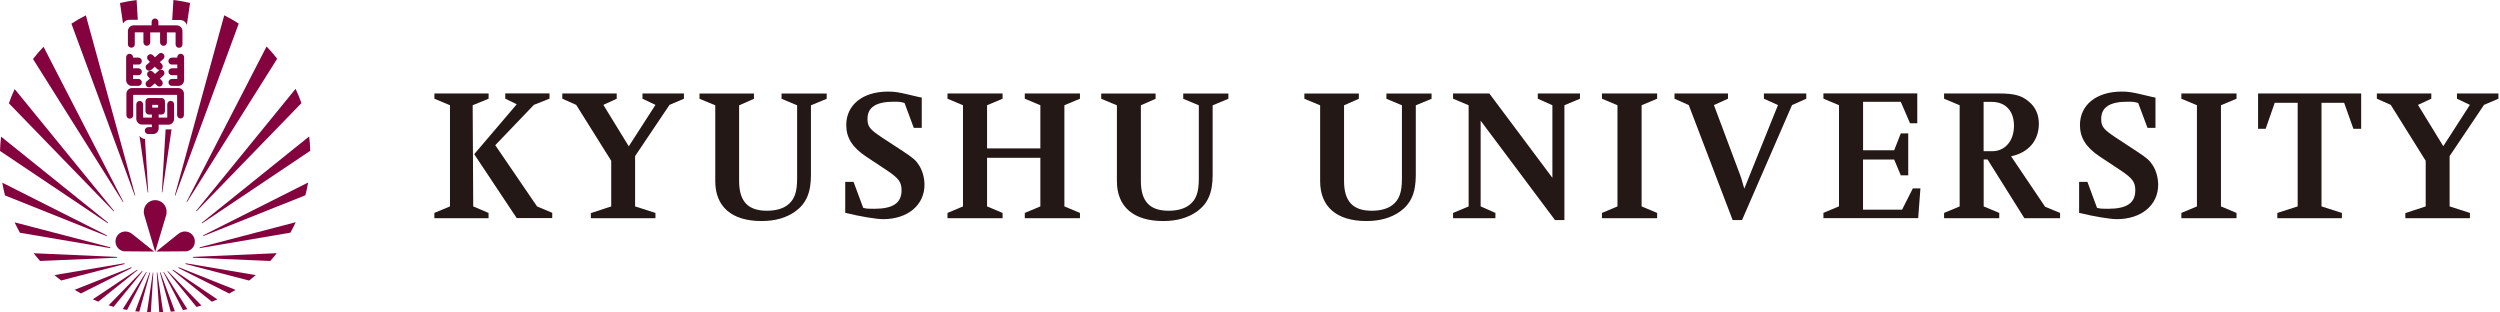
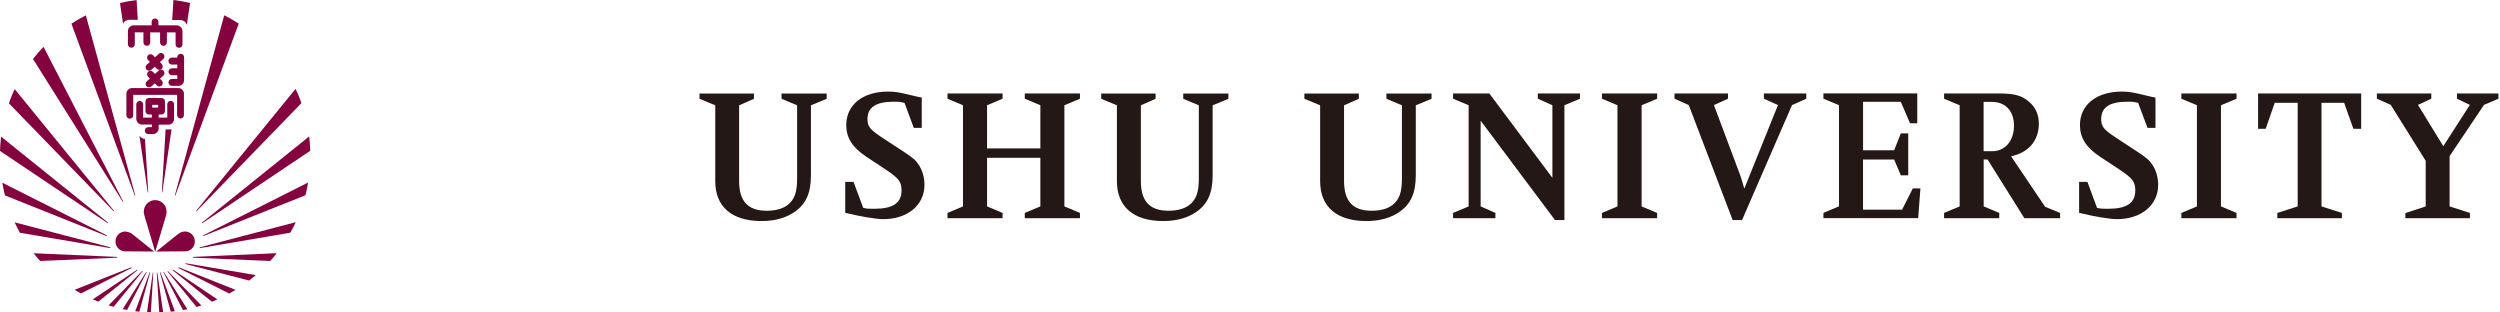
<svg xmlns="http://www.w3.org/2000/svg" width="144" height="18" viewBox="0 0 144 18" fill="none">
-   <path d="M25.919 11.889V6.062L25.022 5.686V5.384H28.144V5.686L27.226 6.062L27.258 11.889L28.141 12.265V12.567H25.019V12.265L25.916 11.889H25.919ZM27.313 8.882L29.764 6.006L29.104 5.683V5.381H31.652V5.683L30.755 6.037L28.527 8.363L30.936 11.892L31.809 12.258V12.56H29.761L27.31 8.875L27.313 8.882Z" fill="#231815" />
-   <path d="M36.221 8.422L37.754 6.041L37.007 5.686V5.384H39.395V5.686L38.564 6.041L36.582 8.991V11.889L37.754 12.265V12.567H34.034V12.275L35.206 11.889V9.262L33.189 6.041L32.389 5.686V5.384H35.522V5.686L34.754 6.041L36.214 8.422H36.221Z" fill="#231815" />
  <path d="M42.573 6.062V10.424C42.573 11.587 43.073 12.138 44.162 12.138C44.673 12.138 45.069 12.029 45.358 11.815C45.761 11.502 45.914 11.081 45.914 10.287V6.066L45.017 5.69V5.388H47.617V5.69L46.71 6.066V10.094C46.71 11.106 46.432 11.731 45.803 12.184C45.281 12.549 44.652 12.732 43.863 12.732C42.145 12.732 41.199 11.903 41.199 10.438V6.066L40.292 5.69V5.388H43.428V5.69L42.576 6.066L42.573 6.062Z" fill="#231815" />
  <path d="M48.685 12.254V10.477H49.165L49.721 11.973C49.943 12.026 50.02 12.026 50.361 12.026C51.438 12.026 51.929 11.692 51.929 10.962C51.929 10.487 51.769 10.273 51.098 9.82L49.895 9.023C49.095 8.492 48.744 7.934 48.744 7.204C48.744 6.041 49.693 5.275 51.153 5.275C51.525 5.275 51.783 5.317 52.325 5.447L52.923 5.588L53.093 5.62V7.365H52.634L52.102 5.932C51.887 5.869 51.824 5.858 51.484 5.858C50.458 5.858 49.968 6.181 49.968 6.849C49.968 7.291 50.096 7.453 50.83 7.938L52.016 8.714C52.6 9.1 52.753 9.23 52.93 9.511C53.132 9.813 53.25 10.245 53.25 10.642C53.25 11.815 52.28 12.623 50.872 12.623C50.475 12.623 49.551 12.472 48.688 12.258L48.685 12.254Z" fill="#231815" />
  <path d="M56.855 9.09V11.889L57.749 12.265V12.567H54.575V12.265L55.468 11.889V6.062L54.575 5.686V5.384H57.749V5.686L56.855 6.062V8.549H59.925V6.062L59.028 5.686V5.384H62.206V5.686L61.309 6.062V11.889L62.206 12.265V12.567H59.028V12.265L59.925 11.889V9.09H56.855Z" fill="#231815" />
  <path d="M65.714 6.062V10.424C65.714 11.587 66.215 12.138 67.303 12.138C67.814 12.138 68.21 12.029 68.495 11.815C68.902 11.502 69.052 11.081 69.052 10.287V6.066L68.155 5.69V5.388H70.755V5.69L69.848 6.066V10.094C69.848 11.106 69.57 11.731 68.94 12.184C68.419 12.549 67.79 12.732 67 12.732C65.283 12.732 64.334 11.903 64.334 10.438V6.066L63.43 5.69V5.388H66.562V5.69L65.71 6.066L65.714 6.062Z" fill="#231815" />
  <path d="M77.417 6.062V10.424C77.417 11.587 77.917 12.138 79.005 12.138C79.517 12.138 79.913 12.029 80.198 11.815C80.601 11.502 80.751 11.081 80.751 10.287V6.066L79.857 5.69V5.388H82.458V5.69L81.55 6.066V10.094C81.55 11.106 81.272 11.731 80.643 12.184C80.122 12.549 79.492 12.732 78.703 12.732C76.986 12.732 76.04 11.903 76.04 10.438V6.066L75.132 5.69V5.388H78.269V5.69L77.417 6.066V6.062Z" fill="#231815" />
  <path d="M85.285 6.944V11.889L86.136 12.265V12.567H83.696V12.265L84.593 11.889V6.062L83.696 5.686V5.384H85.785L89.418 10.242V6.062L88.577 5.686V5.384H91.007V5.686L90.11 6.062V12.675H89.568L85.281 6.947L85.285 6.944Z" fill="#231815" />
  <path d="M93.166 11.889V6.062L92.273 5.686V5.384H95.451V5.686L94.557 6.062V11.889L95.451 12.265V12.567H92.273V12.265L93.166 11.889Z" fill="#231815" />
  <path d="M99.8 12.675L97.272 6.052L96.452 5.686V5.384H99.532V5.686L98.722 6.052L100.13 9.81C100.28 10.185 100.342 10.403 100.471 10.867L102.411 6.052L101.601 5.686V5.384H104.042V5.686L103.221 6.052L100.342 12.675H99.8Z" fill="#231815" />
  <path d="M107.31 9.195V12.078H109.559L110.178 10.853H110.616L110.488 12.563H105.029V12.261L105.926 11.885V6.059L105.029 5.683V5.381H110.435V7.102H110.018L109.486 5.865H107.313V8.654H109.104L109.486 7.685H109.914V10.098H109.486L109.104 9.191H107.313L107.31 9.195Z" fill="#231815" />
  <path d="M114.26 9.184V11.889L115.157 12.265V12.567H111.979V12.265L112.876 11.889V6.062L111.979 5.686V5.384H115.157C116.019 5.384 116.447 5.5 116.85 5.844C117.243 6.157 117.438 6.599 117.438 7.126C117.438 8.096 116.84 8.795 115.838 9.002L117.799 11.91L118.661 12.265V12.567H116.603L114.482 9.184H114.26ZM114.26 8.71H114.75C115.498 8.71 116.005 8.106 116.005 7.246C116.005 6.385 115.515 5.869 114.726 5.869H114.256V8.714L114.26 8.71Z" fill="#231815" />
  <path d="M119.757 12.254V10.477H120.236L120.789 11.973C121.012 12.026 121.088 12.026 121.429 12.026C122.507 12.026 122.993 11.692 122.993 10.962C122.993 10.487 122.833 10.273 122.162 9.82L120.956 9.023C120.156 8.492 119.805 7.934 119.805 7.204C119.805 6.041 120.754 5.275 122.215 5.275C122.587 5.275 122.844 5.317 123.386 5.447L123.984 5.588L124.155 5.62V7.365H123.696L123.16 5.932C122.948 5.869 122.882 5.858 122.545 5.858C121.519 5.858 121.029 6.181 121.029 6.849C121.029 7.291 121.158 7.453 121.891 7.938L123.073 8.714C123.661 9.1 123.81 9.23 123.991 9.511C124.193 9.813 124.311 10.245 124.311 10.642C124.311 11.815 123.341 12.623 121.933 12.623C121.54 12.623 120.612 12.472 119.75 12.258L119.757 12.254Z" fill="#231815" />
  <path d="M126.543 11.889V6.062L125.646 5.686V5.384H128.824V5.686L127.927 6.062V11.889L128.824 12.265V12.567H125.646V12.265L126.543 11.889Z" fill="#231815" />
  <path d="M133.719 5.922V11.889L134.894 12.265V12.567H131.174V12.265L132.346 11.889V5.922H131.025L130.503 7.418H130.065V5.384H136.003V7.418H135.555L135.023 5.922H133.723H133.719Z" fill="#231815" />
  <path d="M140.732 8.422L142.265 6.041L141.521 5.686V5.384H143.909V5.686L143.079 6.041L141.097 8.991V11.889L142.268 12.265V12.567H138.548V12.275L139.72 11.889V9.262L137.707 6.041L136.907 5.686V5.384H140.043V5.686L139.275 6.041L140.735 8.422H140.732Z" fill="#231815" />
  <path d="M10.027 6.009C10.027 5.897 9.94 5.809 9.832 5.809C9.724 5.809 9.634 5.897 9.634 6.009V6.772H9.14V6.596H9.29C9.29 6.596 9.3 6.596 9.304 6.596C9.412 6.596 9.502 6.508 9.502 6.396V6.382V5.841C9.502 5.735 9.418 5.651 9.314 5.648L8.574 5.644C8.466 5.644 8.379 5.732 8.379 5.844V5.851V6.389C8.379 6.389 8.379 6.396 8.379 6.399C8.379 6.501 8.455 6.589 8.556 6.596H8.747V6.772H8.243V6.013C8.243 5.9 8.156 5.813 8.049 5.813C7.941 5.813 7.85 5.9 7.85 6.013V6.814C7.85 6.814 7.85 6.828 7.85 6.838C7.85 7.024 8 7.175 8.184 7.175H8.747V7.323H8.539C8.428 7.326 8.341 7.414 8.341 7.523C8.341 7.632 8.428 7.72 8.539 7.723H8.824C8.998 7.713 9.137 7.576 9.14 7.4V7.182H9.711C9.881 7.175 10.017 7.038 10.027 6.866V6.023V6.009ZM8.768 6.041H9.106V6.196H8.768V6.041Z" fill="#84033E" />
  <path d="M10.51 1.788C10.507 1.605 10.357 1.461 10.176 1.461H9.123V1.247C9.116 1.145 9.029 1.064 8.928 1.064C8.827 1.064 8.741 1.145 8.734 1.247V1.461H7.687C7.51 1.468 7.367 1.616 7.367 1.798C7.367 1.812 7.367 1.826 7.367 1.84V2.543C7.367 2.543 7.367 2.546 7.367 2.55C7.367 2.659 7.454 2.747 7.565 2.747C7.677 2.747 7.764 2.659 7.764 2.55V2.546V1.861H8.261V2.434C8.261 2.546 8.348 2.638 8.459 2.638C8.57 2.638 8.654 2.55 8.654 2.437V1.865H9.22V2.437C9.22 2.55 9.307 2.641 9.418 2.641C9.53 2.641 9.613 2.553 9.613 2.441V1.868H10.114V2.55V2.557C10.114 2.666 10.201 2.754 10.312 2.754C10.423 2.754 10.51 2.666 10.51 2.557V2.55V1.798V1.788Z" fill="#84033E" />
  <path d="M9.325 3.688L9.21 3.575L9.398 3.407C9.439 3.372 9.467 3.323 9.471 3.266C9.481 3.157 9.401 3.063 9.293 3.052C9.231 3.045 9.172 3.07 9.133 3.115L8.928 3.298L8.814 3.186C8.814 3.186 8.803 3.172 8.796 3.168H8.793C8.761 3.14 8.727 3.126 8.685 3.122C8.577 3.112 8.48 3.196 8.473 3.301C8.469 3.358 8.487 3.407 8.521 3.449L8.636 3.565L8.48 3.705C8.431 3.737 8.393 3.793 8.389 3.856C8.379 3.965 8.459 4.064 8.567 4.071C8.626 4.078 8.678 4.057 8.72 4.018L8.918 3.842L9.05 3.976C9.081 4 9.119 4.018 9.161 4.025C9.269 4.036 9.366 3.955 9.373 3.842C9.377 3.786 9.359 3.73 9.321 3.691L9.325 3.688Z" fill="#84033E" />
  <path d="M9.325 4.647L9.21 4.534L9.398 4.366C9.439 4.331 9.467 4.281 9.471 4.225C9.481 4.116 9.401 4.018 9.293 4.011C9.231 4.004 9.172 4.028 9.133 4.074L8.928 4.257L8.814 4.144C8.814 4.144 8.803 4.134 8.796 4.127H8.793C8.761 4.099 8.727 4.085 8.685 4.081C8.577 4.071 8.48 4.151 8.473 4.26C8.469 4.316 8.487 4.366 8.521 4.408L8.636 4.524L8.48 4.664C8.431 4.696 8.393 4.752 8.389 4.815C8.379 4.924 8.459 5.022 8.567 5.029C8.626 5.033 8.678 5.015 8.72 4.977L8.918 4.801L9.05 4.935C9.081 4.959 9.119 4.977 9.161 4.984C9.269 4.994 9.366 4.914 9.373 4.801C9.377 4.745 9.359 4.689 9.321 4.65L9.325 4.647Z" fill="#84033E" />
-   <path d="M7.969 4.331H7.972C8.08 4.331 8.17 4.243 8.17 4.134C8.17 4.025 8.083 3.934 7.972 3.934H7.969H7.663V3.719H7.976C8.083 3.719 8.17 3.628 8.17 3.519C8.17 3.41 8.083 3.323 7.976 3.319H7.663V3.291C7.663 3.182 7.572 3.098 7.465 3.098C7.357 3.098 7.27 3.182 7.266 3.291V4.597C7.266 4.597 7.266 4.608 7.266 4.612C7.266 4.798 7.416 4.949 7.6 4.949C7.618 4.949 7.638 4.949 7.656 4.945H7.976C8.083 4.945 8.17 4.854 8.17 4.745C8.17 4.636 8.083 4.548 7.976 4.545H7.663V4.331H7.969Z" fill="#84033E" />
  <path d="M9.905 4.331C9.905 4.331 9.905 4.331 9.902 4.331C9.794 4.331 9.704 4.243 9.704 4.134C9.704 4.025 9.79 3.934 9.902 3.934H9.905H10.211V3.719H9.895C9.787 3.719 9.7 3.628 9.7 3.519C9.7 3.41 9.787 3.323 9.895 3.319H10.211V3.291C10.211 3.182 10.302 3.098 10.409 3.098C10.517 3.098 10.604 3.182 10.604 3.291V4.612C10.604 4.798 10.455 4.949 10.27 4.949C10.253 4.949 10.232 4.949 10.218 4.945H9.898C9.79 4.945 9.704 4.854 9.704 4.745C9.704 4.636 9.79 4.548 9.898 4.545H10.211V4.331H9.905Z" fill="#84033E" />
  <path d="M10.597 5.405C10.597 5.223 10.455 5.075 10.274 5.072H7.611C7.426 5.072 7.28 5.223 7.28 5.409V6.638C7.28 6.747 7.367 6.835 7.478 6.835C7.59 6.835 7.673 6.747 7.673 6.635V5.465H10.201V6.624C10.201 6.733 10.288 6.824 10.399 6.824C10.51 6.824 10.594 6.736 10.594 6.624V5.402L10.597 5.405Z" fill="#84033E" />
  <path d="M12.916 0.882L10.069 11.26C10.069 11.26 10.086 11.267 10.097 11.271L13.751 1.359C13.483 1.187 13.205 1.026 12.92 0.882H12.916Z" fill="#84033E" />
-   <path d="M15.353 2.68L10.747 11.618C10.747 11.618 10.764 11.632 10.774 11.636L15.965 3.382C15.774 3.136 15.569 2.901 15.357 2.68H15.353Z" fill="#84033E" />
  <path d="M17.026 5.117L11.293 12.149C11.293 12.149 11.306 12.166 11.313 12.177L17.363 5.939C17.265 5.658 17.151 5.384 17.026 5.117Z" fill="#84033E" />
  <path d="M17.811 7.857L11.633 12.823C11.633 12.823 11.64 12.848 11.644 12.862L17.87 8.686C17.863 8.408 17.843 8.131 17.808 7.857H17.811Z" fill="#84033E" />
  <path d="M17.749 10.512L11.706 13.554C11.706 13.554 11.706 13.585 11.703 13.599L17.592 11.246C17.655 11.004 17.707 10.758 17.749 10.508V10.512Z" fill="#84033E" />
  <path d="M17.036 12.798L11.515 14.242C11.505 14.259 11.498 14.277 11.487 14.295L16.727 13.402C16.834 13.206 16.939 13.006 17.033 12.798H17.036Z" fill="#84033E" />
  <path d="M15.941 14.583L11.136 14.797C11.136 14.797 11.108 14.829 11.094 14.842L15.565 15.032C15.697 14.888 15.823 14.737 15.941 14.583Z" fill="#84033E" />
  <path d="M10.712 15.166C10.712 15.166 10.677 15.19 10.66 15.201L14.348 16.16C14.481 16.058 14.609 15.952 14.734 15.847L10.712 15.166Z" fill="#84033E" />
  <path d="M10.309 15.401C10.291 15.408 10.27 15.418 10.253 15.426L13.205 16.908C13.326 16.841 13.448 16.771 13.57 16.697L10.309 15.401Z" fill="#84033E" />
  <path d="M9.964 15.538C9.964 15.538 9.937 15.549 9.923 15.552L12.203 17.378C12.311 17.336 12.415 17.291 12.523 17.245L9.968 15.534L9.964 15.538Z" fill="#84033E" />
  <path d="M9.679 15.619C9.679 15.619 9.655 15.626 9.641 15.629L11.32 17.68C11.414 17.652 11.508 17.628 11.602 17.596L9.679 15.622V15.619Z" fill="#84033E" />
  <path d="M9.439 15.664C9.439 15.664 9.418 15.668 9.408 15.671L10.538 17.86C10.621 17.846 10.708 17.828 10.792 17.81L9.439 15.668V15.664Z" fill="#84033E" />
  <path d="M9.241 15.689C9.241 15.689 9.22 15.689 9.21 15.693L9.836 17.954C9.916 17.947 9.992 17.937 10.072 17.926L9.241 15.685V15.689Z" fill="#84033E" />
  <path d="M9.057 15.703C9.057 15.703 9.04 15.703 9.029 15.703L9.172 18C9.248 18 9.321 17.997 9.398 17.989L9.06 15.703H9.057Z" fill="#84033E" />
  <path d="M8.462 17.989C8.539 17.993 8.612 17.997 8.688 18L8.831 15.703C8.831 15.703 8.81 15.703 8.803 15.703L8.466 17.989H8.462Z" fill="#84033E" />
  <path d="M7.788 17.926C7.864 17.937 7.944 17.944 8.024 17.954L8.65 15.693C8.65 15.693 8.629 15.693 8.619 15.689L7.791 17.926H7.788Z" fill="#84033E" />
  <path d="M7.068 17.803C7.152 17.821 7.235 17.838 7.322 17.852L8.452 15.668C8.452 15.668 8.431 15.664 8.421 15.661L7.072 17.8L7.068 17.803Z" fill="#84033E" />
  <path d="M6.262 17.589C6.355 17.617 6.449 17.645 6.543 17.673L8.216 15.626C8.216 15.626 8.191 15.619 8.177 15.615L6.258 17.586L6.262 17.589Z" fill="#84033E" />
  <path d="M5.344 17.241C5.448 17.287 5.552 17.333 5.66 17.375L7.934 15.552C7.934 15.552 7.906 15.541 7.892 15.538L5.344 17.241Z" fill="#84033E" />
  <path d="M4.297 16.694C4.415 16.767 4.537 16.837 4.659 16.904L7.6 15.426C7.583 15.418 7.565 15.408 7.545 15.401L4.294 16.694H4.297Z" fill="#84033E" />
-   <path d="M3.136 15.844C3.261 15.952 3.39 16.058 3.522 16.156L7.197 15.201C7.179 15.19 7.162 15.176 7.145 15.166L3.136 15.844Z" fill="#84033E" />
  <path d="M2.312 15.032L6.762 14.842C6.762 14.842 6.734 14.811 6.721 14.797L1.937 14.586C2.058 14.741 2.183 14.888 2.312 15.036V15.032Z" fill="#84033E" />
  <path d="M1.147 13.406L6.366 14.295C6.366 14.295 6.349 14.259 6.342 14.242L0.841 12.806C0.935 13.009 1.04 13.209 1.147 13.406Z" fill="#84033E" />
  <path d="M0.289 11.257L6.157 13.603C6.157 13.603 6.154 13.571 6.154 13.557L0.132 10.523C0.174 10.772 0.226 11.018 0.289 11.257Z" fill="#84033E" />
  <path d="M0.003 8.696L6.213 12.862C6.213 12.862 6.22 12.837 6.223 12.823L0.063 7.871C0.031 8.141 0.01 8.419 0 8.696H0.003Z" fill="#84033E" />
  <path d="M0.511 5.95L6.547 12.173C6.547 12.173 6.561 12.156 6.568 12.145L0.845 5.131C0.72 5.398 0.608 5.672 0.511 5.953V5.95Z" fill="#84033E" />
  <path d="M1.902 3.4L7.082 11.639C7.082 11.639 7.099 11.625 7.106 11.622L2.507 2.694C2.291 2.919 2.09 3.154 1.898 3.4H1.902Z" fill="#84033E" />
  <path d="M7.764 11.267C7.764 11.267 7.781 11.26 7.791 11.257L4.944 0.885C4.659 1.029 4.381 1.187 4.113 1.363L7.764 11.267Z" fill="#84033E" />
  <path d="M9.85 7.453H9.54L9.321 11.078C9.321 11.078 9.339 11.078 9.349 11.078L9.881 7.446C9.881 7.446 9.86 7.446 9.85 7.446V7.453Z" fill="#84033E" />
  <path d="M7.43 1.141H7.444H7.937L7.868 0.004C7.545 0.042 7.225 0.098 6.912 0.172L7.086 1.356C7.148 1.233 7.28 1.145 7.433 1.141H7.43Z" fill="#84033E" />
  <path d="M8.031 7.811L8.511 11.085C8.511 11.085 8.532 11.085 8.539 11.085L8.351 8.004C8.219 7.994 8.101 7.924 8.031 7.818V7.811Z" fill="#84033E" />
  <path d="M10.368 1.152H10.371C10.559 1.152 10.715 1.275 10.761 1.44L10.948 0.169C10.635 0.095 10.316 0.039 9.989 0L9.919 1.152H10.368Z" fill="#84033E" />
  <path d="M9.585 12.31C9.592 12.272 9.596 12.233 9.596 12.191C9.596 11.822 9.3 11.527 8.939 11.527C8.577 11.527 8.282 11.822 8.282 12.191C8.282 12.251 8.289 12.31 8.306 12.366L8.313 12.402L8.939 14.509L9.582 12.356C9.582 12.356 9.589 12.328 9.589 12.314L9.585 12.31Z" fill="#84033E" />
-   <path d="M7.625 13.49C7.6 13.466 7.569 13.445 7.538 13.424C7.496 13.399 7.458 13.382 7.419 13.371C7.325 13.336 7.225 13.325 7.12 13.343C6.811 13.396 6.606 13.694 6.661 14.007C6.707 14.267 6.915 14.453 7.162 14.477H7.169C7.2 14.477 7.232 14.481 7.266 14.477L8.876 14.488L7.628 13.487L7.625 13.49Z" fill="#84033E" />
+   <path d="M7.625 13.49C7.6 13.466 7.569 13.445 7.538 13.424C7.325 13.336 7.225 13.325 7.12 13.343C6.811 13.396 6.606 13.694 6.661 14.007C6.707 14.267 6.915 14.453 7.162 14.477H7.169C7.2 14.477 7.232 14.481 7.266 14.477L8.876 14.488L7.628 13.487L7.625 13.49Z" fill="#84033E" />
  <path d="M10.249 13.49C10.274 13.466 10.305 13.445 10.336 13.424C10.375 13.399 10.416 13.382 10.455 13.371C10.545 13.336 10.649 13.325 10.754 13.343C11.063 13.396 11.268 13.694 11.216 14.007C11.171 14.267 10.962 14.453 10.715 14.477H10.708C10.677 14.481 10.646 14.481 10.611 14.477L9.001 14.488L10.249 13.487V13.49Z" fill="#84033E" />
</svg>